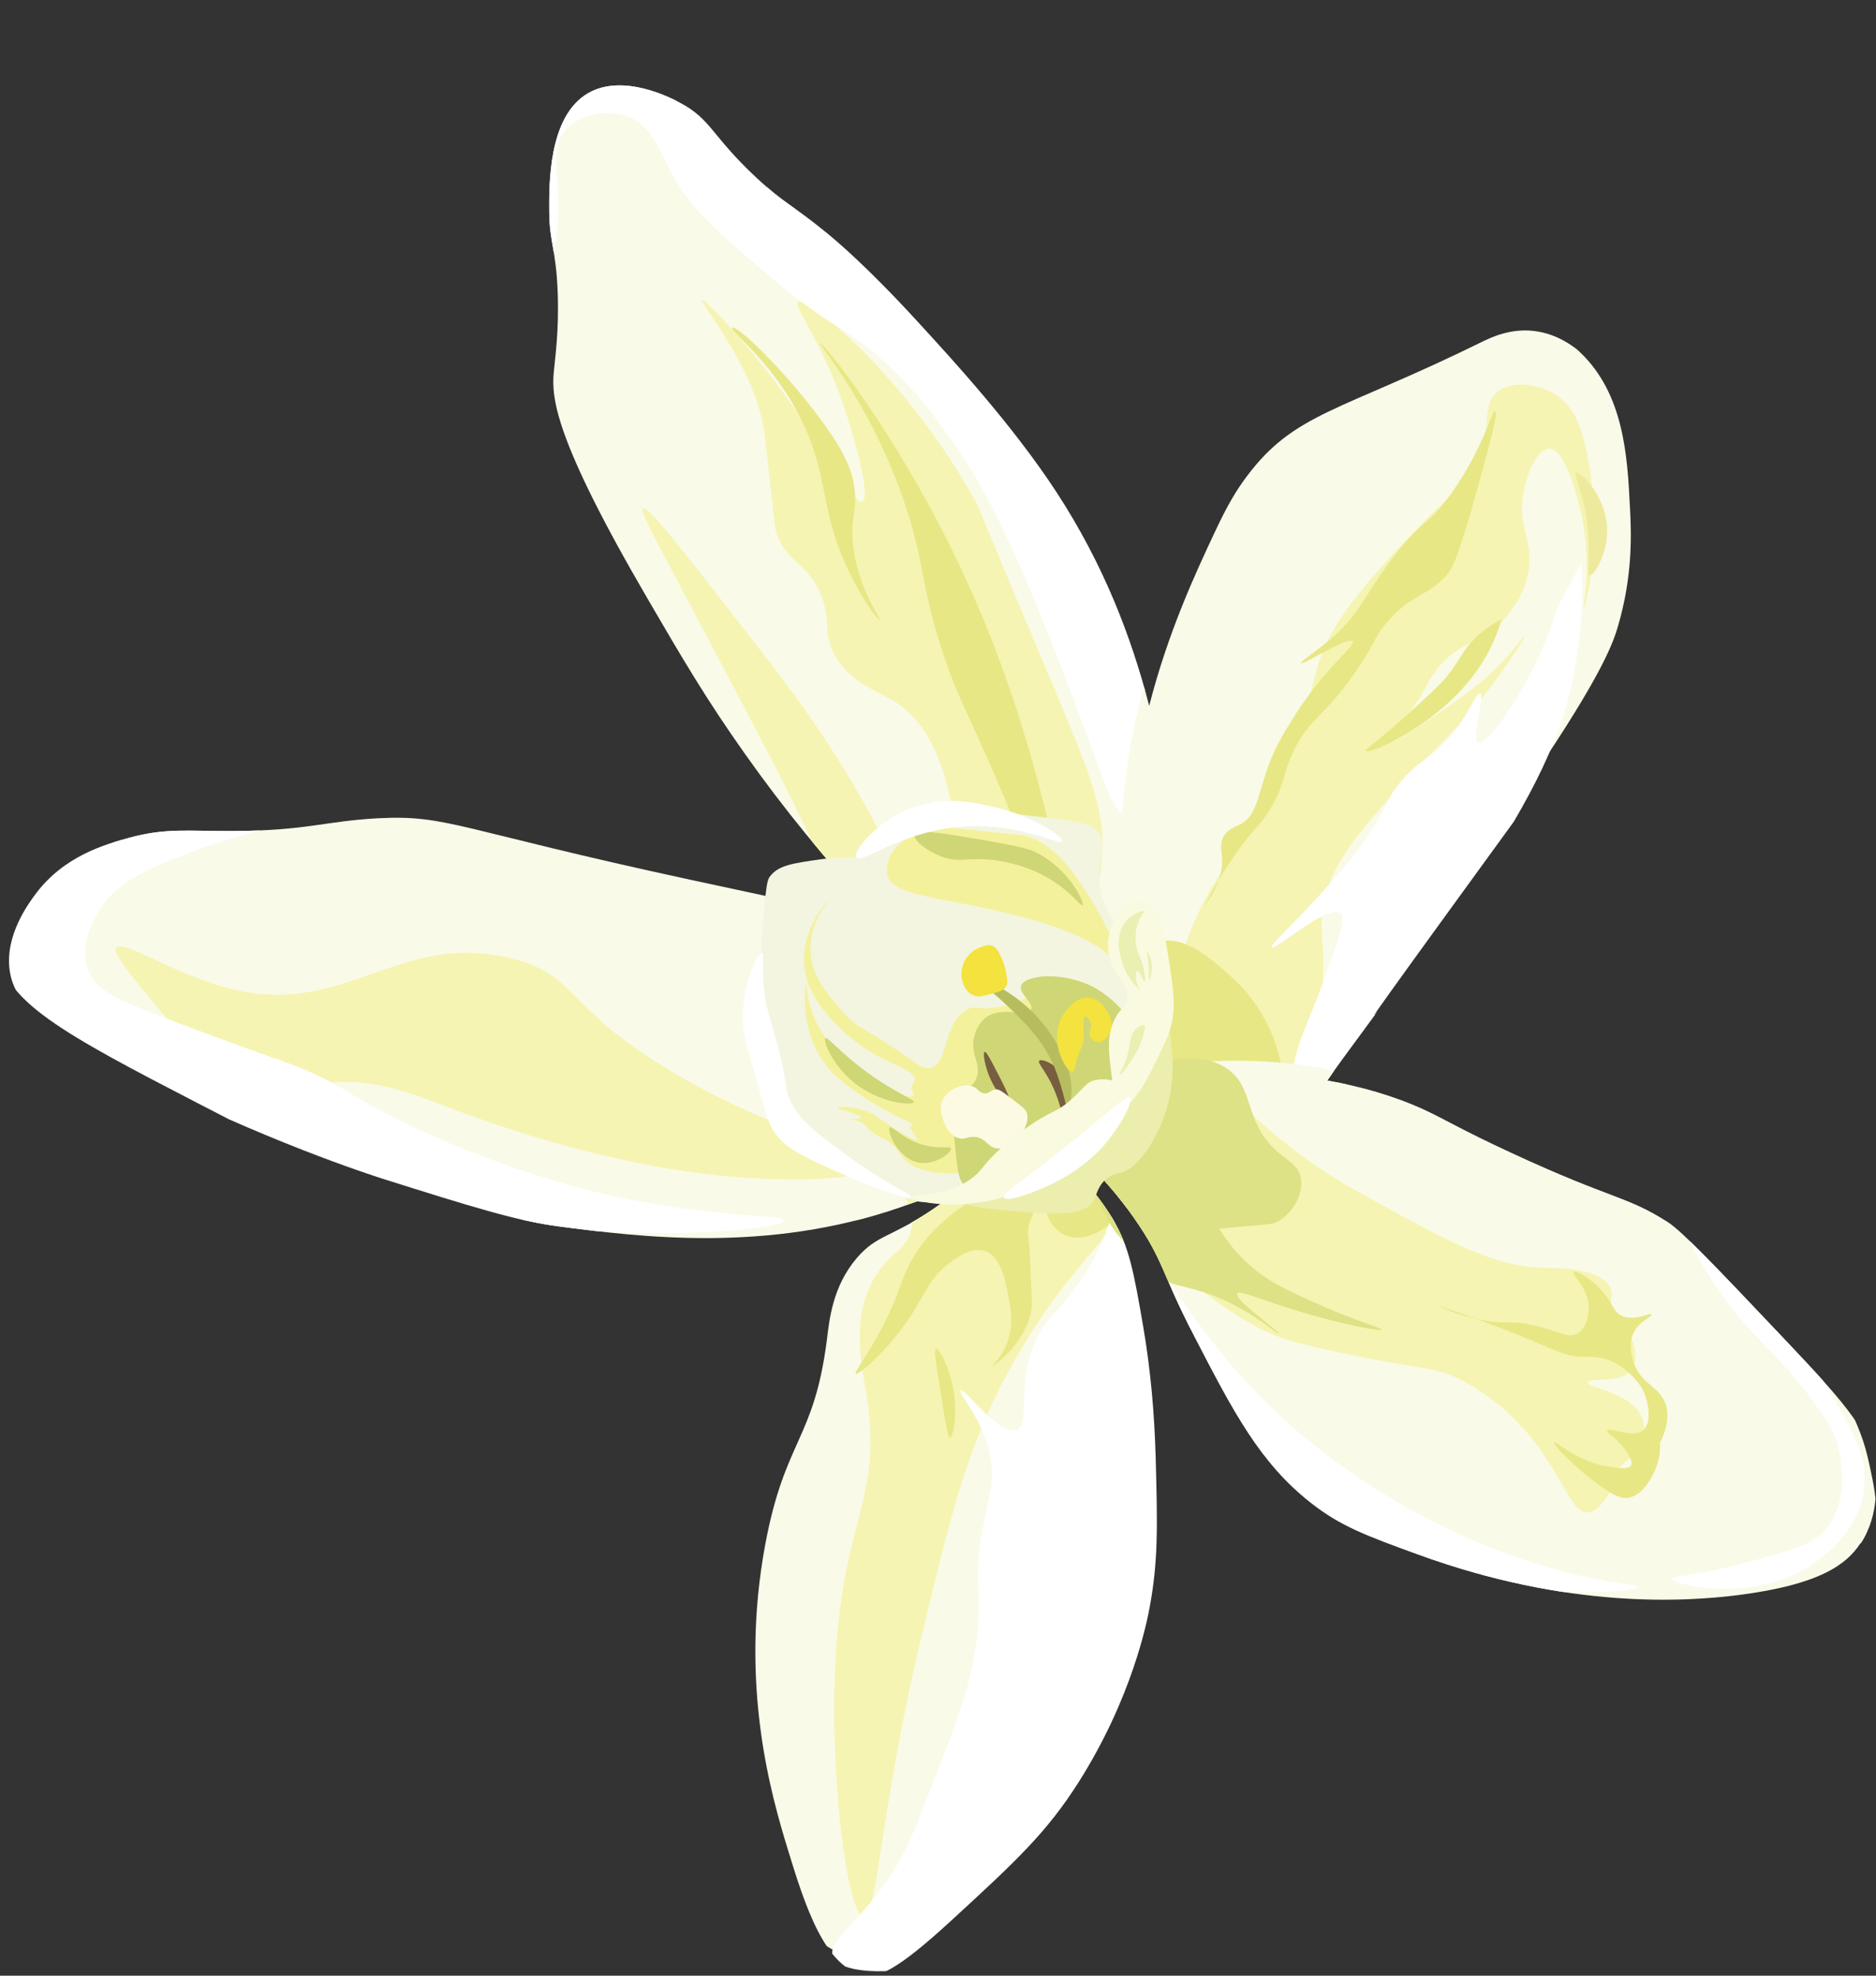
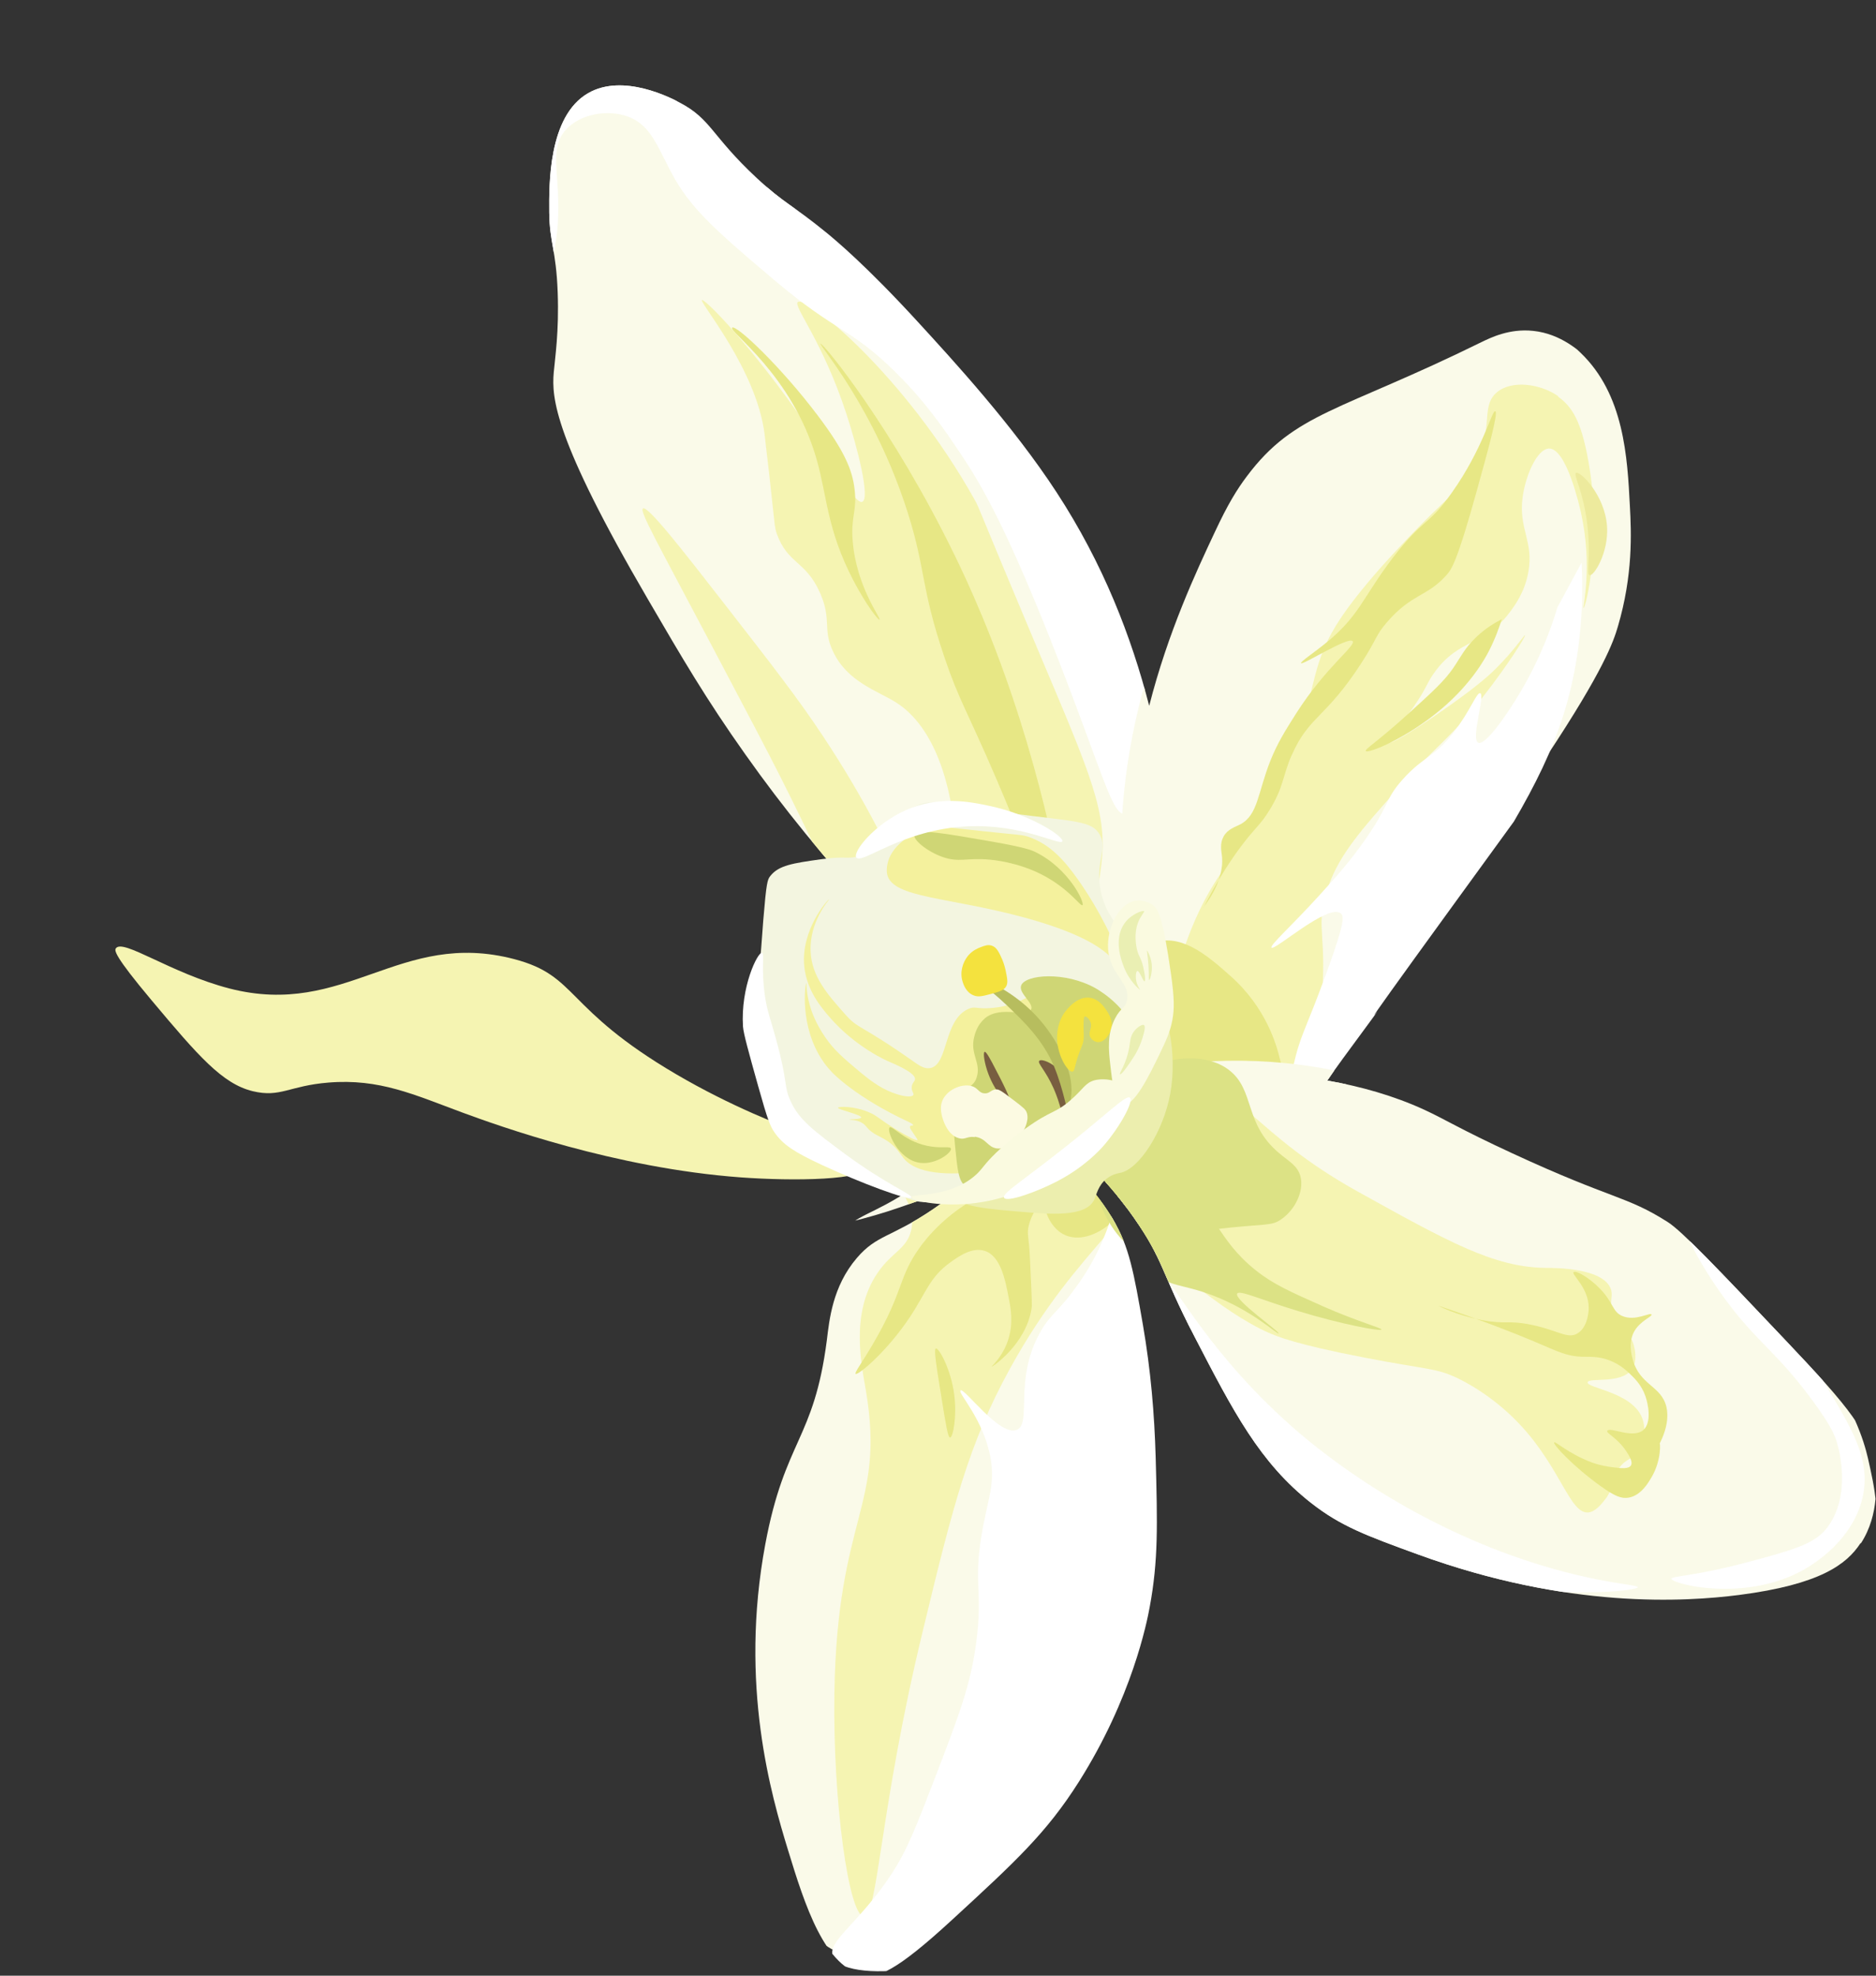
<svg xmlns="http://www.w3.org/2000/svg" id="_レイヤー_2" data-name="レイヤー 2" viewBox="0 0 104.28 109.81">
  <rect x="0" y="0" width="104.28" height="109.81" fill="#333333" stroke="none" />
  <defs>
    <style>
      .cls-1 {
        fill: none;
      }

      .cls-2 {
        fill: #b7bd5e;
      }

      .cls-3 {
        fill: #fafae9;
      }

      .cls-4 {
        fill: #785e40;
      }

      .cls-5 {
        fill: #fcfae2;
      }

      .cls-6 {
        fill: #f4f19d;
      }

      .cls-7 {
        fill: #cfd675;
      }

      .cls-8 {
        fill: #f4e23e;
      }

      .cls-9 {
        fill: #e7e785;
      }

      .cls-10 {
        fill: #fff;
      }

      .cls-11 {
        fill: #f5f4b2;
      }

      .cls-12 {
        fill: #dce285;
      }

      .cls-13 {
        fill: #fafae0;
      }

      .cls-14 {
        fill: #eceeae;
      }

      .cls-15 {
        fill: #f3f5e0;
      }

      .cls-16 {
        fill: #edea9d;
      }

      .cls-17 {
        clip-path: url(#clippath);
      }

      .cls-18 {
        fill: #eaefb3;
      }
    </style>
    <clipPath id="clippath">
      <path class="cls-1" d="M103.44,85.78c1.06-1.63.84-3.5.77-4.05-.25-2.1-1.36-3.44-5.03-7.31-3.78-3.99-5.68-5.99-6.48-6.5-2.31-1.47-3.05-1.23-8.64-3.82-2.9-1.34-3.68-1.86-4.89-2.42-1.7-.78-3.54-1.3-5.39-1.62.47-.7,1.12-1.57,2.26-3.12,1.87-2.54-2.55,3.4,4.88-6.83,4.16-5.73,4.49-6.15,5.53-7.71,3.16-4.77,3.7-6.36,3.94-7.18.85-2.88.75-5.23.67-6.69-.14-2.73-.33-6.22-2.75-8.54-.46-.44-1.53-1.44-3.09-1.6-1.32-.14-2.36.38-2.86.62-7.88,3.88-10.38,3.9-13.05,7.46-.54.72-1.05,1.53-1.79,3.12-1.02,2.17-2.59,5.52-3.64,9.64-.99-3.83-2.54-7.87-5.15-11.87-2.43-3.72-5.73-7.31-7.71-9.47-2.87-3.13-4.55-4.52-5.07-4.95-1.96-1.6-2.33-1.6-3.9-3.06-2.52-2.35-2.51-3.26-4.27-4.18-.45-.24-3.14-1.65-5.09-.52-2.22,1.28-2.17,5.09-2.16,6.62.02,1.72.38,2.04.47,4.45.08,2.21-.15,3.65-.22,4.46-.12,1.4.02,3.66,5.23,12.59,1.93,3.31,3.23,5.54,5.42,8.63,2.18,3.08,4.25,5.59,7.45,9.17-.71-.14-1.51-.3-2.41-.48-1.59-.32-3.77-.79-8.13-1.73-12.96-2.8-13.46-3.61-17.33-3.41-2.95.16-3.96.69-8.06.71-2.54.01-3.72-.18-5.75.37-1.41.38-3.67,1.04-5.23,3.14-.39.53-1.71,2.3-1.43,4.25.27,1.88,1.92,3.21,6.75,5.68,7.4,3.78,13.32,5.67,13.96,5.88,4.98,1.57,7.47,2.35,9.84,2.66,4.48.58,11.54,1.49,18.92-1.06.93-.32,2.14-.79,3.35-1.03-.41.35-.9.73-1.51,1.14-2.32,1.57-3.11,1.4-4.22,2.7-1.36,1.59-1.53,3.45-1.67,4.58-.72,5.56-2.33,5.5-3.42,11.33-1.46,7.83.33,13.95,1.27,17.02.92,3.01,2.05,6.59,4.28,6.93.71.11,1.61-.1,4.85-3.09,3.48-3.2,5.22-4.8,7.02-7.64,2.96-4.67,3.8-8.9,3.95-9.74.48-2.59.43-4.56.33-8.31-.07-2.42-.27-4.82-.71-7.37-.5-2.88-.76-4.35-1.66-5.85-.17-.29-1.2-2-2.64-3.13.03-.4.05-.81.06-1.24.41.75,1.83,1.55,3.76,4.3,1.63,2.32,1.47,2.95,3.35,6.58,2.15,4.15,3.63,7.02,6.5,9.26,1.65,1.29,3.08,1.81,5.93,2.85,8.37,3.05,14.85,2.63,17.84,2.25,4.5-.58,5.98-1.7,6.75-2.88ZM59.32,62.4s.01.01.02.02c0,.01-.01.03-.02.04,0-.02,0-.04,0-.06Z" />
    </clipPath>
  </defs>
  <g id="_あしらい" data-name="あしらい">
    <g>
      <g class="cls-17">
        <g>
-           <path class="cls-3" d="M48.24,49.9c-1.59-.32-3.77-.79-8.13-1.73-12.96-2.8-13.46-3.61-17.33-3.41-2.95.16-3.96.69-8.06.71-2.54.01-3.72-.18-5.75.37-1.41.38-3.67,1.04-5.23,3.14-.39.53-1.71,2.3-1.43,4.25.27,1.88,1.92,3.21,6.75,5.68,5.39,2.76,8.13,3.25,13.96,5.88,5.01,2.26,3.76,2.24,6.11,3.03,6.34,2.14,12.56,1.33,20.19.34,1.69-.22,2.54-.33,3.47-.59,3.27-.91,4.62-2.35,5.88-1.72,1.18.59,1.07,2.38,1.34,2.36.75-.07,2.87-11.93-2.5-16.05-1.1-.84-1.65-.71-9.29-2.25Z" />
          <path class="cls-11" d="M48.32,64.81c-.14.81-4.25.84-7.14.63-6.98-.51-13.53-2.89-15.44-3.59-2.73-1.01-4.64-1.91-7.48-1.68-2.21.18-2.66.85-4.21.48-1.69-.41-3.03-1.96-5.63-5.06-2.08-2.48-2.06-2.76-1.98-2.88.39-.56,3.04,1.38,6.31,2.23,6.48,1.67,9.44-3.31,15.84-1.63,3.57.94,2.73,2.72,9,6.4,6.09,3.56,10.88,4.22,10.72,5.11Z" />
-           <path class="cls-10" d="M16.69,45.54c.02.23-1.95.32-5.93,1.77-3.47,1.27-4.49,2.13-5.14,3.13-.25.39-1.27,1.96-.74,3.43.43,1.19,1.65,1.7,4.08,2.63,3.51,1.34,6.26,2.31,6.56,2.41,3.64,1.28,3.56,1.95,7.97,3.97,4.58,2.09,8.39,3.07,9.58,3.36,6.18,1.51,10.5,1.22,10.49,1.6,0,.37-4.05.78-8.08.69-3.91-.08-6.91-.62-8.09-.85-6.5-1.27-10.99-3.56-16.45-6.39C3.65,57.52.01,55.57,0,52.83c-.01-2.38,2.56-4.19,3.95-5.16,5.51-3.87,12.7-2.57,12.74-2.13Z" />
        </g>
        <g>
          <path class="cls-3" d="M47.88,50.61c-3.63-4.03-5.83-6.68-8.18-9.99-2.19-3.09-3.5-5.32-5.42-8.63-5.21-8.93-5.35-11.2-5.23-12.59.07-.81.3-2.25.22-4.46-.09-2.41-.45-2.73-.47-4.45-.02-1.52-.06-5.33,2.16-6.62,1.95-1.13,4.64.28,5.09.52,1.75.92,1.75,1.84,4.27,4.18,1.56,1.46,1.94,1.45,3.9,3.06.52.42,2.2,1.82,5.07,4.95,1.98,2.16,5.28,5.74,7.71,9.47,5.3,8.1,6.23,16.41,6.95,22.76.72,6.4,1.66,14.72-1.08,15.8-1.73.68-6.17-4.2-14.98-13.99Z" />
          <path class="cls-11" d="M44.35,16.78c-.29.23,1.35,2.1,2.7,6.23.62,1.89,1.33,4.7.88,4.88-.37.15-1.26-1.56-3.06-4.19-3.06-4.45-5.71-7.12-5.85-7.02-.16.12,3.03,3.84,3.48,7.45,0,.07.12,1,.26,2.25.32,2.87.29,2.9.41,3.26.61,1.73,1.62,1.5,2.42,3.33.65,1.48.13,1.98.7,3.21.8,1.73,2.49,2.21,3.53,2.87,4.34,2.77,3.68,13.08,2.3,13.38-.91.2-1.46-4.11-6.37-11.51-1.39-2.1-2.78-3.88-5.54-7.43-2.31-2.97-4.21-5.4-4.47-5.23-.21.14.82,1.93,3.89,7.75,2,3.78,2.99,5.67,3.72,7.11,3.71,7.35,3.57,8.2,5.26,9.54,2.52,1.99,6.8,3.23,9.65,1.36,2.4-1.57,2.8-4.7,2.95-5.9.38-2.92-.52-4.91-3.49-11.94-3.47-8.23-3.23-7.83-3.54-8.4-3.88-6.94-9.36-11.38-9.83-10.99Z" />
          <path class="cls-9" d="M45.61,19.1c-.11.07,2.99,3.53,4.85,9.4,1.01,3.19.71,4.1,2.03,8.01.84,2.48,1.26,2.97,2.88,6.75,2.84,6.61,3.6,9.82,3.92,9.74.44-.11-.51-6.41-2.58-12.94-1.43-4.53-2.96-7.8-3.64-9.19-3.43-7.06-7.33-11.85-7.47-11.77Z" />
          <path class="cls-9" d="M40.7,18.21c-.23.21,3.34,2.6,4.69,7.31.59,2.05.56,3.88,2.04,6.73.72,1.38,1.39,2.23,1.46,2.19.1-.06-1.28-1.81-1.49-4.35-.12-1.43.26-1.67.1-2.92-.12-1-.51-2.05-2.04-4.07-2.04-2.71-4.55-5.09-4.77-4.89Z" />
          <path class="cls-10" d="M29.69,17.76c.39-2.38,1.26-2.97,1.34-5.81.07-2.4-.5-3.67.4-4.71.8-.92,2.37-1.18,3.5-.75,1.34.51,1.66,1.83,2.58,3.45,1.04,1.82,2.55,3.1,5.57,5.66,3.42,2.89,4.19,2.62,6.66,5.05,1.74,1.71,2.77,3.24,3.73,4.68,1.1,1.65,2.55,4.11,5.4,11.44,2.41,6.2,2.97,8.54,3.63,8.46.88-.11,1.28-4.45,1.1-7.91-.52-10.2-6.27-17.66-10.8-23.39C46.68,6.2,41.19-.75,34.57.06c-4.27.52-6.82,4.01-6.97,4.22-3.13,4.42-1.31,10.39.12,15.1,1.52,4.99,3.74,8.28,3.95,8.19.25-.11-2.86-4.5-1.98-9.81Z" />
        </g>
        <g>
          <path class="cls-3" d="M55.43,62.48c-1.53.13-1.5,1.41-4.68,3.55-2.32,1.57-3.11,1.4-4.22,2.7-1.36,1.59-1.53,3.45-1.67,4.58-.72,5.56-2.33,5.5-3.42,11.33-1.46,7.83.33,13.95,1.27,17.02.92,3.01,2.05,6.59,4.28,6.93.71.11,1.61-.1,4.85-3.09,3.48-3.2,5.22-4.8,7.02-7.64,2.96-4.67,3.8-8.9,3.95-9.74.48-2.59.43-4.56.33-8.31-.07-2.42-.27-4.82-.71-7.37-.5-2.88-.76-4.35-1.66-5.85-.27-.45-2.6-4.34-5.34-4.12Z" />
          <path class="cls-11" d="M63.04,65c.78,2.52-3,3.96-6.9,11.07-2.3,4.19-3.17,7.63-4.83,14.52-2.45,10.09-2.5,15.92-3.3,15.91-.82-.01-1.72-6.34-1.63-12.37.15-9.89,2.83-10.38,1.76-16.79-.24-1.45-.9-4.33.64-6.59.8-1.17,1.61-1.32,1.86-2.34.63-2.52-3.54-4.53-3.09-5.88.75-2.26,14.1-1.99,15.49,2.48Z" />
          <path class="cls-9" d="M62.49,66.66c.13.92-1.96,2.72-3.4,1.93-.99-.54-1.36-2.14-.82-2.83.85-1.08,4.06-.16,4.22.89Z" />
          <path class="cls-9" d="M55.29,66.12c-2.5.95-3.92,2.87-4.16,3.21-1.24,1.73-.85,2.38-2.63,5.41-.58.99-1.01,1.55-.94,1.62.13.1,1.73-1.22,3.02-3.16.92-1.39,1.1-2.22,2.25-3.04.46-.33,1.22-.87,1.92-.63.87.29,1.13,1.6,1.32,2.6.12.61.27,1.44-.04,2.37-.32.95-.93,1.45-.91,1.46.03.03,1.91-1.24,2.22-3.23.03-.18.03-.31-.1-2.98-.05-.98-.15-1.12-.08-1.51.27-1.45,1.58-1.98,1.41-2.38-.18-.41-1.79-.3-3.29.27Z" />
          <path class="cls-9" d="M52.02,74.95c.17-.05.84,1.16,1.02,2.55.16,1.21-.06,2.39-.23,2.4-.12,0-.24-.74-.48-2.24-.29-1.78-.43-2.67-.31-2.71Z" />
          <path class="cls-10" d="M59.64,71.78c-.97,1.27-1.29,1.3-1.86,2.34-1.43,2.64-.41,5-1.26,5.35-.96.39-2.92-2.36-3.13-2.19-.17.14,1.31,1.62,1.68,3.81.22,1.32-.1,2.09-.41,3.68-.63,3.25.02,3.51-.41,6.63-.32,2.33-.98,4.03-2.28,7.42-1.04,2.7-1.56,4.05-2.44,5.38-1.82,2.74-3.56,3.69-3.23,4.54.36.92,2.83.96,4.52.65,5.72-1.03,9.05-7.18,11.23-11.2,1.65-3.03,4.72-8.83,4.83-16.96.12-8.31-2.9-15.6-4.21-15.47-.78.08-.52,2.72-3.03,6.01Z" />
        </g>
        <g>
          <path class="cls-3" d="M62.53,50.83c-1.15-9.58,2.64-17.62,4.53-21.63.75-1.59,1.26-2.4,1.79-3.12,2.66-3.56,5.17-3.58,13.05-7.46.5-.25,1.54-.76,2.86-.62,1.56.17,2.64,1.17,3.09,1.6,2.43,2.32,2.61,5.81,2.75,8.54.08,1.46.18,3.81-.67,6.69-.24.82-.78,2.41-3.94,7.18-1.04,1.57-1.37,1.98-5.53,7.71-7.43,10.23-3.01,4.28-4.88,6.83-2.02,2.75-2.52,3.35-3.13,4.7-1.68,3.71-.94,6.02-1.72,6.26-1.49.45-7.06-7.19-8.2-16.67Z" />
          <path class="cls-11" d="M86.63,22.03c-1-.7-2.59-.93-3.43-.22-.78.66-.34,1.65-.84,3.22-.48,1.48-1.38,2.17-2.81,3.57-.2.2-3.32,3.25-4.96,5.66-1.77,2.61-1.33,3.79-2.71,7.49-1.84,4.91-3.55,5.34-5.25,8.95-3.43,7.28-1.73,16.7.59,17.25,1.64.38,4.18-3.54,5.22-6.36.65-1.78.8-3.38.99-5.51.38-4.16-.3-4.37.27-6.38.59-2.05,1.84-3.45,4.34-6.24,1.85-2.06,2.56-2.4,4.36-4.69,1.41-1.79,2.42-3.42,2.37-3.46-.04-.03-.6.84-1.64,1.87-.26.26-.88.85-2.5,2-.61.43-3.32,2.34-3.52,2.1-.1-.12.53-.65,1.43-1.94.81-1.16.74-1.34,1.22-2,1.38-1.88,2.73-1.42,4.13-3.27.3-.39.86-1.15,1.06-2.25.33-1.73-.56-2.4-.31-4.21.17-1.21.81-2.67,1.47-2.68.96,0,1.68,3.16,1.76,3.52.69,3.06.08,5.33.16,5.34.1.01,1.1-3.91.2-8.49-.34-1.73-.77-2.66-1.62-3.25Z" />
          <path class="cls-9" d="M64.32,52.34c1.5-.38,2.92.88,4.07,1.9,2,1.77,2.57,3.86,2.75,4.6.3,1.16.53,2.1.03,2.85-.92,1.38-3.54.94-3.9.88-2.49-.45-5.47-2.63-5.57-5.66-.06-1.8.89-4.14,2.61-4.57Z" />
          <path class="cls-9" d="M83.11,22.86c-.18-.06-.67,2.08-2.42,4.54-1.32,1.87-1.55,1.37-3.25,3.58-1.67,2.19-1.87,3.22-3.63,4.67-.7.58-1.54,1.13-1.49,1.21.08.13,2.64-1.51,2.87-1.22.19.25-1.51,1.45-3.14,4.01-.62.98-1.03,1.63-1.43,2.62-.71,1.79-.69,3.03-1.68,3.55-.29.15-.7.26-.93.68-.21.39-.12.78-.09,1.05.18,1.51-1.07,2.89-1.04,2.91.03.02.78-1.65,2.1-3.41.82-1.1,1.07-1.17,1.61-2.06.78-1.28.67-1.78,1.22-3.03.95-2.17,1.87-2.02,3.86-5.1.9-1.39.77-1.52,1.43-2.28,1.37-1.59,2.22-1.4,3.3-2.61.29-.32.6-.75,1.7-4.73.57-2.05,1.2-4.32,1.02-4.38Z" />
          <path class="cls-9" d="M83.47,34.42c-.37.19-.9.5-1.42,1-.64.61-.84,1.08-1.27,1.71-.47.69-1.12,1.29-2.43,2.48-1.72,1.57-2.5,2.03-2.43,2.13.11.17,2.29-.71,4.22-2.35,1.66-1.41,2.41-2.79,2.62-3.2.36-.7.58-1.33.72-1.78Z" />
          <path class="cls-16" d="M87.61,26.28c-.18.09.4,1,.62,2.86.22,1.78-.08,2.78.13,2.83.24.06,1.06-1.25.97-2.7-.11-1.75-1.5-3.11-1.73-2.99Z" />
          <path class="cls-10" d="M86.57,33.76c-.34,1.15-.95,2.82-2.03,4.66-.77,1.31-1.98,3.04-2.37,2.86-.43-.2.4-2.64.11-2.75-.2-.07-.56,1.01-1.51,2.22-1.08,1.38-1.63,1.27-2.79,2.56-1.01,1.13-.68,1.31-2.02,3.25-.88,1.28-1.71,2.2-2.62,3.2-1.56,1.72-2.77,2.78-2.66,2.91.16.2,3.15-2.48,3.85-1.9.2.16.2.58-.82,3.37-1.02,2.79-1.35,3.28-1.68,4.53-.31,1.19-.92,4.26-.2,4.6,1.01.48,4.1-4.44,10.2-14.14,3.11-4.94,4.92-8.07,5.63-12.65.33-2.13.32-3.95.25-5.2" />
        </g>
        <g>
          <path class="cls-3" d="M58.8,62.09c.53-2.79,11.87-4.84,19.98-1.11,1.21.55,1.99,1.07,4.89,2.42,5.98,2.77,6.22,2.43,8.64,3.82,4.66,2.69,7.26,6.19,8.59,8,2.15,2.95,2.7,4.85,2.93,5.82.36,1.59.8,3.48.1,5.04-2.05,4.61-12.81,3.7-15.78,3.44-6.98-.59-11.56-3.03-13-3.85-2.13-1.21-4.29-2.43-6.24-4.9-2-2.53-3.1-5.5-4.25-8.62-1.04-2.81-.99-3.45-1.97-5.12-2.04-3.48-4.09-3.82-3.87-4.94Z" />
          <path class="cls-11" d="M66.25,60.61c2.81-.32,3.32,2.33,9.19,5.6,5.06,2.81,7.59,4.22,10.45,4.26.56,0,3.19,0,3.64,1.15.17.44-.11.7.13,1.38.3.86.91.91,1.15,1.75.04.15.24.85-.09,1.34-.59.87-2.42.45-2.47.74-.06.33,2.46.53,3.03,1.98.21.55.15,1.28-.17,1.8-.33.53-.67.39-1.11.98-.49.66-.25,1.07-.77,1.74-.2.25-.53.68-.92.73-1.04.13-1.53-2.44-3.83-4.89-1.55-1.65-3.16-2.42-3.48-2.58-1.22-.57-1.57-.44-5.19-1.14-3.82-.74-4.84-1.17-5.37-1.41-.3-.13-1.42-.66-3.09-1.9-3.42-2.55-6.07-4.53-5.91-6.93.15-2.11,2.44-4.33,4.83-4.6Z" />
          <path class="cls-12" d="M63.99,59.27c1.16-.5,3.06-.75,4.31.19,1.48,1.12.82,2.98,2.81,4.64.53.45,1.03.69,1.18,1.3.2.81-.3,1.84-1.07,2.37-.57.4-.84.22-3.75.56-1.07.13-1.35.19-1.68.3-1.19.41-1.41.95-2.02.99-1.04.07-2.11-1.43-2.55-2.57-.99-2.54-.13-6.53,2.77-7.79Z" />
          <path class="cls-12" d="M66.06,66.89c1.59.31,1.5,1.93,3.75,3.72.98.78,1.9,1.18,3.74,2,1.95.86,3.27,1.2,3.24,1.29-.03.11-2.21-.29-4.63-1.03-2.11-.64-3.27-1.19-3.39-.97-.19.34,2.37,2.12,2.3,2.21-.05.08-1.43-1.26-3.66-2.11-1.72-.66-2.44-.45-3.24-1.29-.62-.64-1.24-1.85-.76-2.79.44-.86,1.68-1.22,2.65-1.04Z" />
          <path class="cls-9" d="M87.47,70.7c-.14.14.84.86.84,1.99,0,.08-.01,1.05-.62,1.42-.56.34-1.08-.18-2.63-.49-1.25-.25-1.33,0-2.64-.24-1.48-.28-2.48-.81-2.48-.81,0,0,2.73.89,5.36,2,1.3.55,1.78.81,2.63.84.44.01.93-.04,1.56.21.56.22.92.56,1.09.72.25.24.66.62.88,1.25.15.43.37,1.46-.11,1.89-.6.52-1.87-.21-2.01.05-.07.13.56.38,1.05,1.12.15.23.39.59.27.8-.13.21-.56.16-1.02.1-.68-.08-1.17-.27-1.17-.27-1.33-.51-2.01-1.19-2.08-1.11-.09.1,1.08,1.35,2.57,2.42.78.56,1.16.72,1.57.65.69-.12,1.1-.83,1.3-1.18.52-.91.48-1.91.4-1.93-.06-.01-.25.58-.26.58,0,0,.94-1.3.66-2.51-.28-1.19-1.5-1.2-1.88-2.67-.07-.27-.23-.9.07-1.49.33-.63,1.04-.86.98-.98-.06-.14-.89.39-1.61.09-.57-.23-.49-.74-1.26-1.53-.62-.64-1.35-1.03-1.46-.91Z" />
          <path class="cls-10" d="M96.18,72.59c1.65,2.15,2.67,2.65,4.64,5.35.92,1.26,1.14,1.76,1.29,2.24.07.24.88,2.97-.61,4.81-.68.83-1.89,1.18-4.3,1.82-2.96.8-4.29.78-4.29.94.01.3,4.62,1.48,7.98-.9.45-.32,2.26-1.6,2.68-3.79.38-2.01-.63-3.67-2.19-6.24-.59-.96-1.52-2.51-3.18-4.02-.79-.72-1.35-1.08-2.47-2.21-1.25-1.27-1.85-2.13-1.93-2.07-.13.09.83,2.05,2.38,4.07Z" />
          <path class="cls-10" d="M64.67,71.11c.41-.24,2.06,3.51,6.62,7.71,1.17,1.08,5.29,4.72,11.71,7.25,4.94,1.94,8.07,1.97,8.04,2.15-.05.35-12.87,1.52-20.6-5.78-4.77-4.51-6.29-11.02-5.78-11.32Z" />
        </g>
      </g>
      <g>
        <g>
          <path class="cls-15" d="M62.54,52.12c-.48-.79-1.07-1.33-1.34-2.53-.37-1.67.41-2.35-.07-3.2-.44-.78-1.38-.72-4.9-1.18-4.1-.54-4.5-.85-5.37-.38-1.46.8-1.43,2.28-3.13,2.76-.66.18-.68-.03-2.11.17-1.54.22-2.34.33-2.81.94-.15.19-.21.36-.38,2.42-.13,1.62-.12,1.81-.2,2.35-.23,1.54-.56,1.52-.71,2.62-.26,1.84.44,3.49,1.14,5.14.31.73.47,1.1.74,1.51.58.87,1.39,1.43,4.43,2.77,1.87.82,2.81,1.23,3.34,1.29,1.08.11,2.35-.07,4.55-1.26,3.45-1.86,6.73-3.64,7.55-7.2.12-.51.79-3.68-.74-6.2Z" />
          <path class="cls-14" d="M64.04,55.68c.88.12,1.41,2.92,1.01,5.11-.38,2.08-1.71,4.18-2.78,4.4-.11.02-.43.07-.74.31-.5.38-.58.93-.71,1.19-.48.99-2.54.79-4.08.66-1.71-.14-3.49-.29-3.57-.84-.11-.74,3.04-.88,5.8-3.11,3.87-3.12,3.91-7.87,5.07-7.72Z" />
          <path class="cls-6" d="M49.32,48.62c.32,1.3,3.42,1.23,7.67,2.39,3.59.99,4.58,1.92,5.11,2.58,1.04,1.31,1.16,2.68,1.19,2.67.04-.01-.88-3.84-3.36-7.36-.77-1.09-1.56-1.98-2.77-2.39-.36-.12-.43-.09-2.51-.31-2.38-.25-2.54-.32-3.03-.19-.95.26-2.13,1.01-2.3,2.07-.02.11-.05.32,0,.54Z" />
          <path class="cls-6" d="M46.08,50.01s-1.1,1.23-1.02,2.88c.06,1.38.93,2.37,1.87,3.43.83.95.75.49,3.95,2.75.33.23.58.35.85.29.99-.22.71-2.63,2.07-3.27.41-.2.46.02,1.39-.07,1.82-.18,2.27-1.07,3.53-1.16,1.08-.08,2.34.46,2.96,1.33,1.28,1.76-.1,4.75-1.45,6.31-1.92,2.23-4.6,2.5-5.97,2.64-.76.08-3.13.32-4.02-.75-.2-.24-.39-.62-.91-.97-.43-.29-.81-.36-1.15-.77-.06-.07-.13-.17-.28-.25-.32-.19-.68-.14-.68-.17,0-.03.63-.01.65-.12.03-.15-1.31-.44-1.29-.54.01-.07.87-.12,1.74.26.45.19.45.3,1.43.91.7.43,1.21.69,1.25.62.01-.02-.02-.06-.25-.4-.13-.19-.2-.3-.16-.36.04-.06.16-.03.17-.06.02-.06-.24-.18-.24-.18-2.95-1.36-4.25-2.74-4.25-2.74-.29-.3-.47-.56-.51-.62-1.36-1.96-.99-4.36-.94-4.36.02,0-.03.59.27,1.48.06.18.27.78.76,1.5.52.76,1.01,1.17,2,2,.68.56,1.25.96,2.02,1.2.52.16.84.15.9.04.05-.09-.11-.2-.09-.44.01-.22.16-.3.18-.42.07-.38-1.21-.89-1.48-1.01,0,0-1.79-.75-3.27-2.46-.42-.49-1.26-1.45-1.4-2.79-.22-2.07,1.33-3.76,1.36-3.74Z" />
          <path class="cls-7" d="M50.83,46.39c-.1.28.71.94,1.56,1.24.93.33,1.33.03,2.63.15.21.02,1.48.14,2.77.77,1.6.78,2.27,1.85,2.38,1.76.14-.12-.74-2.03-2.61-2.95-.2-.1-.54-.25-2.4-.58-2.65-.46-4.21-.74-4.34-.38Z" />
-           <path class="cls-7" d="M45.88,57.71c.13-.1.71.68,2.13,1.75,1.71,1.29,2.84,1.63,2.78,1.8-.08.21-1.9.05-3.31-1.08-1.18-.95-1.76-2.34-1.6-2.47Z" />
          <path class="cls-7" d="M49.45,62.67c.15-.15.88.86,2.34,1.06.63.09,1.03-.03,1.07.11.06.21-.83.91-1.72.79-1.22-.16-1.87-1.79-1.69-1.96Z" />
          <path class="cls-7" d="M54.73,56.62c-.42.35-.54.86-.58,1.02-.24.96.4,1.43.14,2.24-.17.54-.48.42-.87,1.07-.51.84-.42,1.76-.33,2.75.13,1.31.19,1.97.58,2.22.98.64,3.2-1.25,6.04-3.66,3.23-2.75,3.46-3.57,3.45-4.21-.03-1.81-2.03-2.99-2.24-3.11-1.7-.97-3.94-.78-4.16-.16-.15.44.74.98.55,1.34-.24.46-1.67-.27-2.58.49Z" />
          <path class="cls-4" d="M54.73,58.47c-.1.04,0,.67.21,1.22.38,1.02,1.12,1.81,1.24,1.73.15-.09-.56-1.46-.84-1.99-.25-.49-.52-1-.61-.97Z" />
          <path class="cls-4" d="M57.77,58.96c.13-.14.92.17,1.29.79.22.36.23.72.25,1.07.02.46-.04,1.09-.18,1.11-.13.01-.18-.56-.56-1.43-.46-1.03-.92-1.41-.8-1.54Z" />
          <path class="cls-5" d="M54.19,63.2c-.45-.06-.54.17-.9.06-.67-.19-.9-1.12-.92-1.19-.05-.22-.13-.54.01-.89.28-.67,1.2-1.01,1.73-.78.27.12.33.36.62.37.28.02.34-.2.63-.22.17-.01.28.06,1,.61.55.42.66.51.72.7.08.25.01.47-.03.62-.21.69-.96,1.44-1.64,1.35-.53-.07-.58-.57-1.23-.65Z" />
          <path class="cls-2" d="M54.16,54.33c.07-.12,1.93.53,3.41,2.1,1.23,1.3,2.1,3.14,1.98,4.37-.02.16-.14,1.35-.14,1.35h0s-.3-1.64-.82-2.88c-.64-1.5-1.66-2.47-2.62-3.39-1.1-1.05-1.86-1.47-1.81-1.55Z" />
          <path class="cls-8" d="M59.62,59.56c-.25.05-.82-.83-.86-1.79,0-.22-.02-1.01.54-1.65.15-.18.66-.76,1.3-.66.46.07.73.45.86.63.13.19.43.6.31,1.08-.09.37-.42.79-.77.75-.16-.02-.34-.14-.41-.31-.11-.27.14-.47.03-.79-.07-.19-.24-.35-.32-.32-.04.01-.07.08-.07.5,0,.49.03.6,0,.81-.03.22-.08.28-.22.65-.3.8-.25,1.06-.38,1.09Z" />
          <path class="cls-8" d="M55.06,55.25c-.45.12-.69.18-.95.07-.42-.17-.56-.62-.6-.75-.17-.53,0-1.08.3-1.45.25-.3.56-.42.69-.47.23-.09.42-.16.63-.09.28.09.41.39.58.77.02.05.12.28.19.61.09.45.14.68.03.88-.13.23-.39.3-.87.43Z" />
          <path class="cls-13" d="M61.62,52.98c-.19-1.21.49-2.67,1.41-2.9.47-.11.89.12.96.16.38.22.64.66,1.1,3.89.19,1.36.19,1.93.08,2.55-.13.7-.36,1.17-.71,1.9-.58,1.2-1.43,2.94-2.04,2.81-.46-.09-.59-1.21-.7-2.18-.1-.85-.19-1.74.27-2.62.32-.61.55-.53.65-.97.22-.94-.82-1.37-1.02-2.64Z" />
          <path class="cls-13" d="M62.67,60.62c-.24-.52-1.17-.74-1.82-.58-.52.14-.61.46-1.31,1.08-.88.78-1.07.55-2.53,1.6-.91.65-1.47,1.19-1.64,1.35-.64.62-.71.82-1.04,1.15-1.45,1.4-3.68,1.1-3.67,1.32,0,.18,1.46.53,3.26.36.74-.07,2.74-.34,5-1.82,1.75-1.14,4.25-3.4,3.76-4.47Z" />
          <path class="cls-18" d="M63.61,50.65s-.08.14-.2.32c-.47.75-.23,1.73-.2,1.84.1.39.21.4.34.94.09.38.14.77.07.79-.08.02-.28-.6-.4-.57-.09.02-.12.37-.03.67.07.23.19.37.18.37-.02.01-.6-.48-.9-1.27-.13-.33-.59-1.52.03-2.41.36-.52,1.04-.76,1.1-.68Z" />
          <path class="cls-18" d="M63.57,57.47c-.17.66-.45,1.12-.51,1.21-.24.39-.72,1.08-.8,1.03-.08-.04.35-.55.51-1.5.06-.35.06-.65.3-.93.16-.19.42-.37.52-.3.04.03.08.12-.02.5Z" />
          <path class="cls-18" d="M63.76,52.82s.27.42.27.94c0,.37-.11.71-.15.71-.04,0-.01-.25-.04-.79-.04-.6-.11-.85-.07-.86Z" />
        </g>
        <path class="cls-10" d="M62.81,61.01c.22.18-.52,1.57-1.43,2.63-.23.27-1.11,1.24-2.64,2.03-1.1.57-2.78,1.18-2.93.9-.15-.27,1.37-1.12,4.66-3.83,1.5-1.24,2.17-1.87,2.34-1.73Z" />
        <path class="cls-10" d="M47.6,47.66c.28.42,2.55-1.56,6.16-1.73,3.06-.15,5.18,1.1,5.29.83.1-.26-1.76-1.49-4.06-1.97-1.03-.22-2.81-.59-4.68.26-1.68.76-2.93,2.28-2.71,2.62Z" />
        <path class="cls-10" d="M42.36,52.96c.15.03-.06.87.16,2.4.13.88.29,1.19.62,2.41.68,2.47.41,2.55.8,3.42.47,1.06,1.34,1.69,3.02,2.94,2.27,1.68,3.76,2.26,3.69,2.42-.1.22-2.85-.82-4.94-1.79-1.55-.72-2.18-1.13-2.66-1.82-.24-.35-.37-.66-.9-2.55-.55-1.96-.82-2.94-.85-3.33-.14-2.22.82-4.14,1.05-4.1Z" />
      </g>
    </g>
  </g>
</svg>